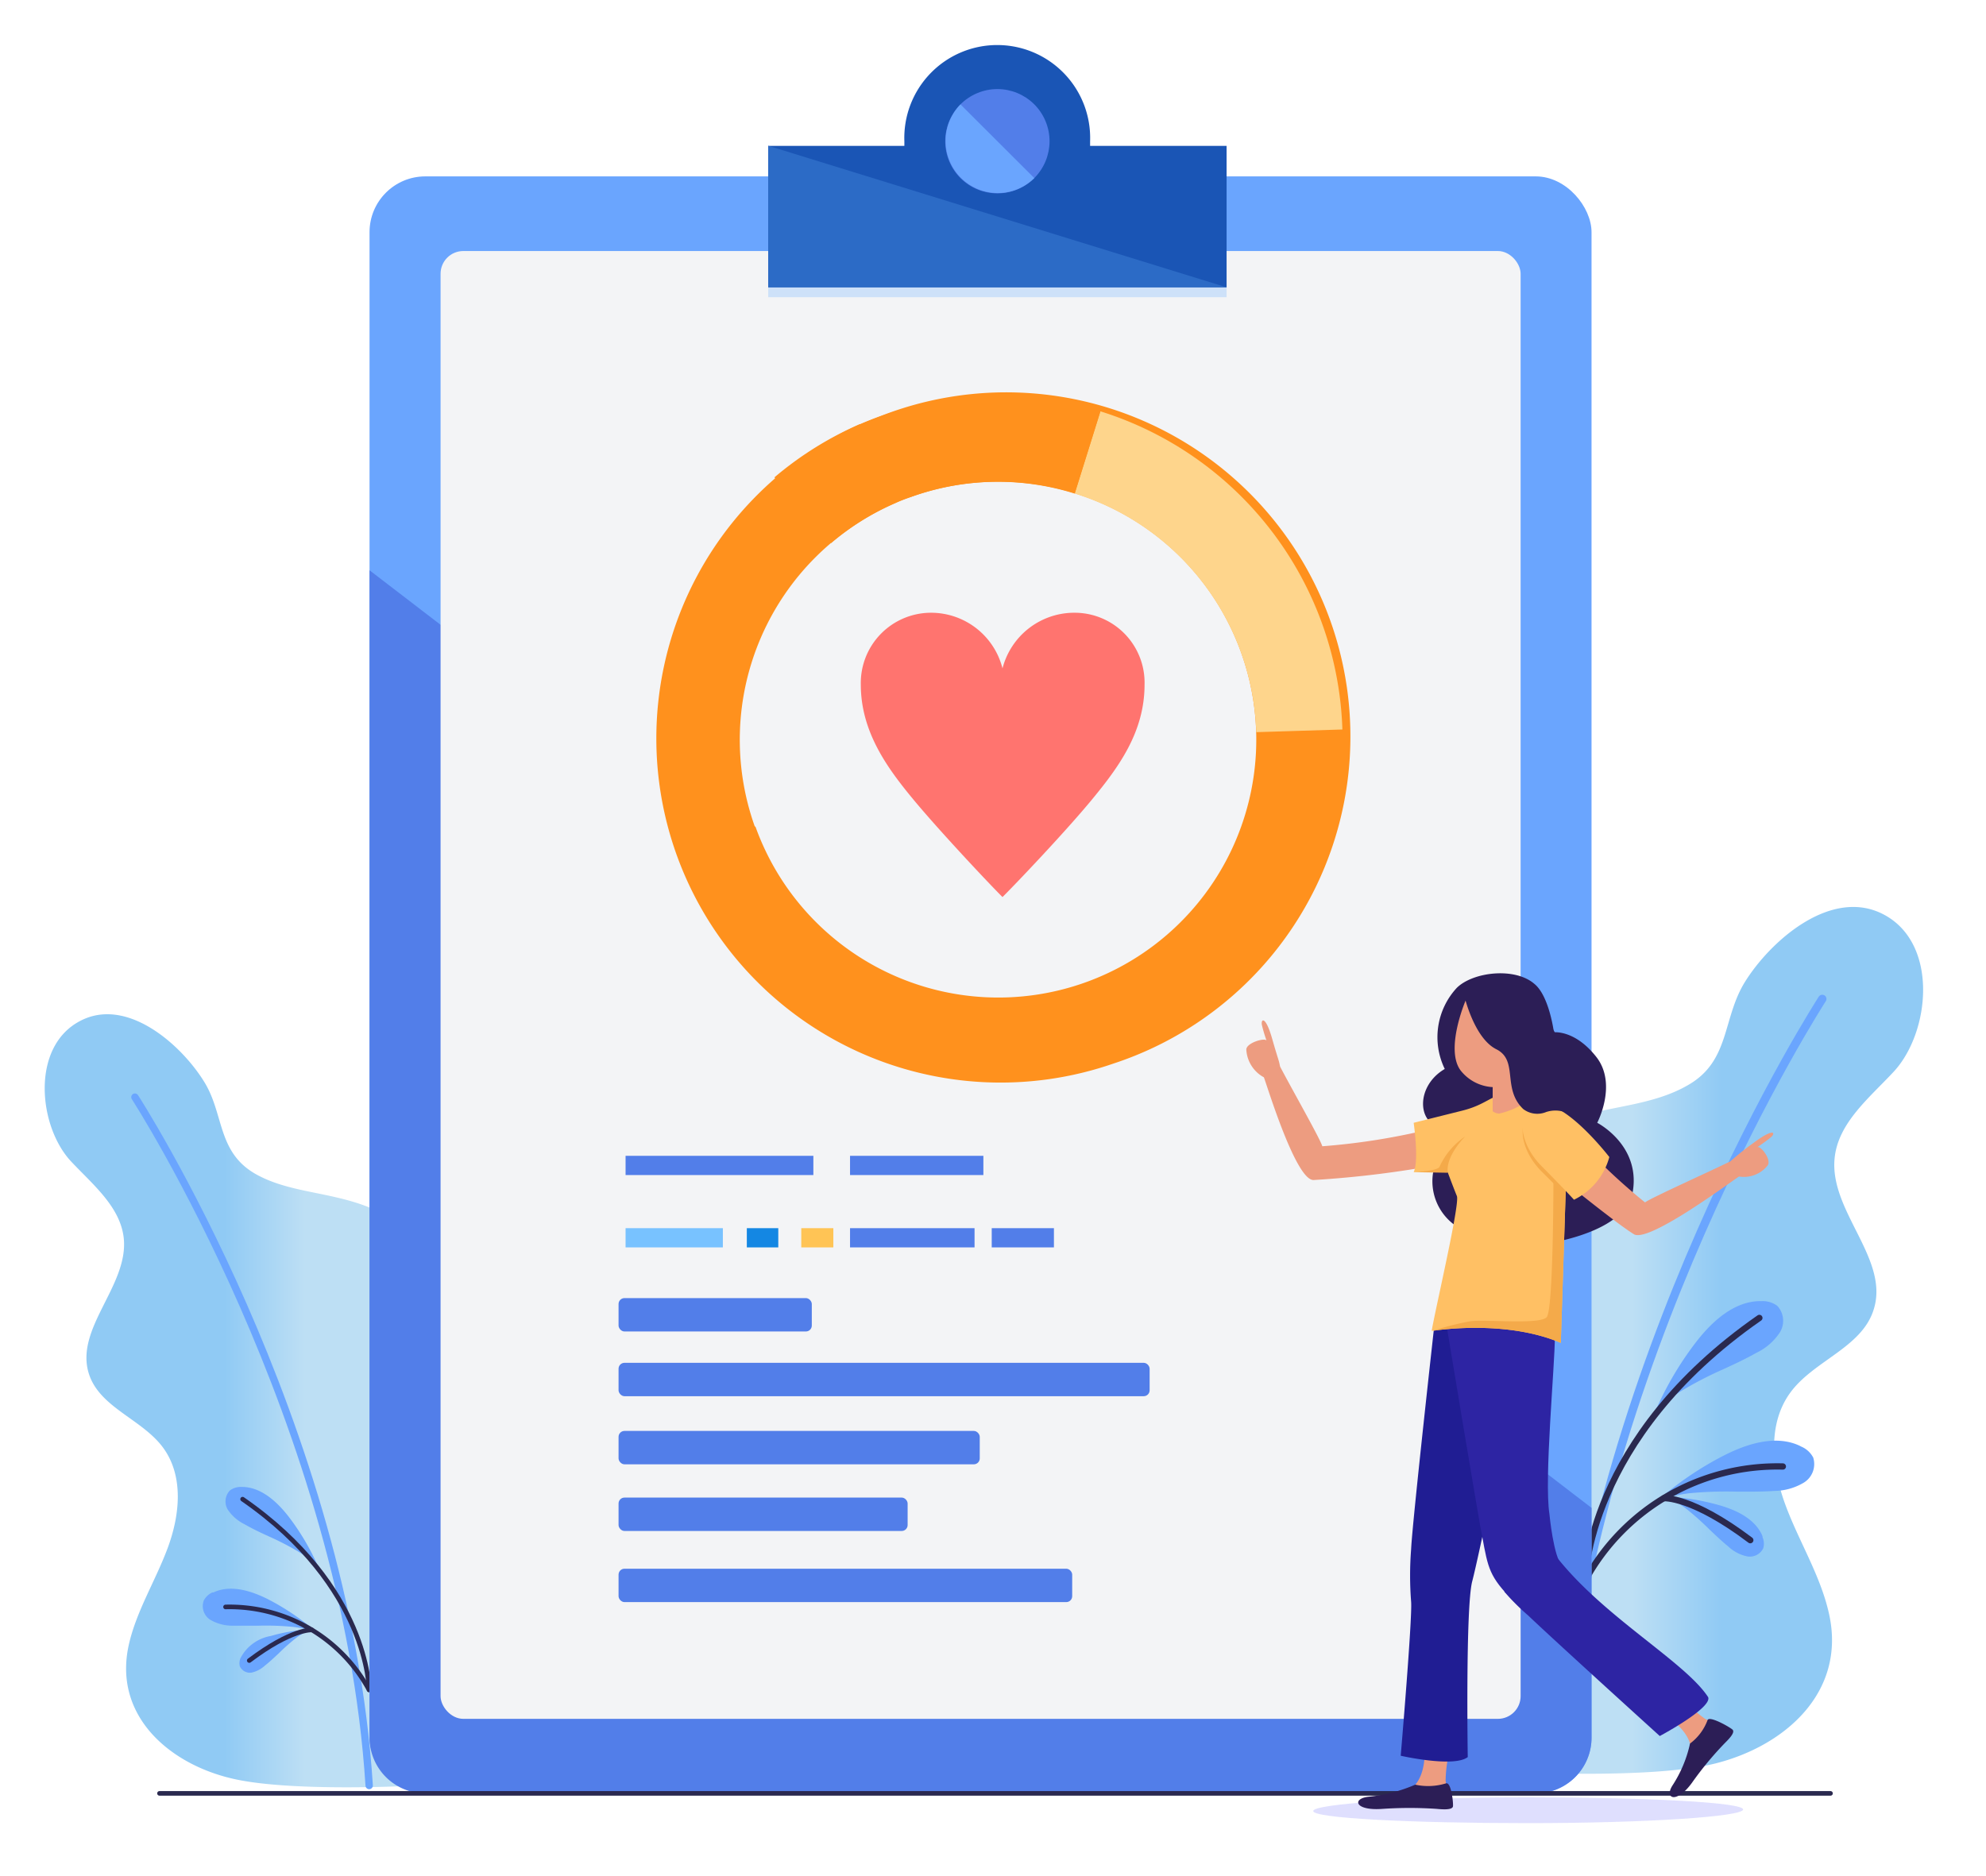
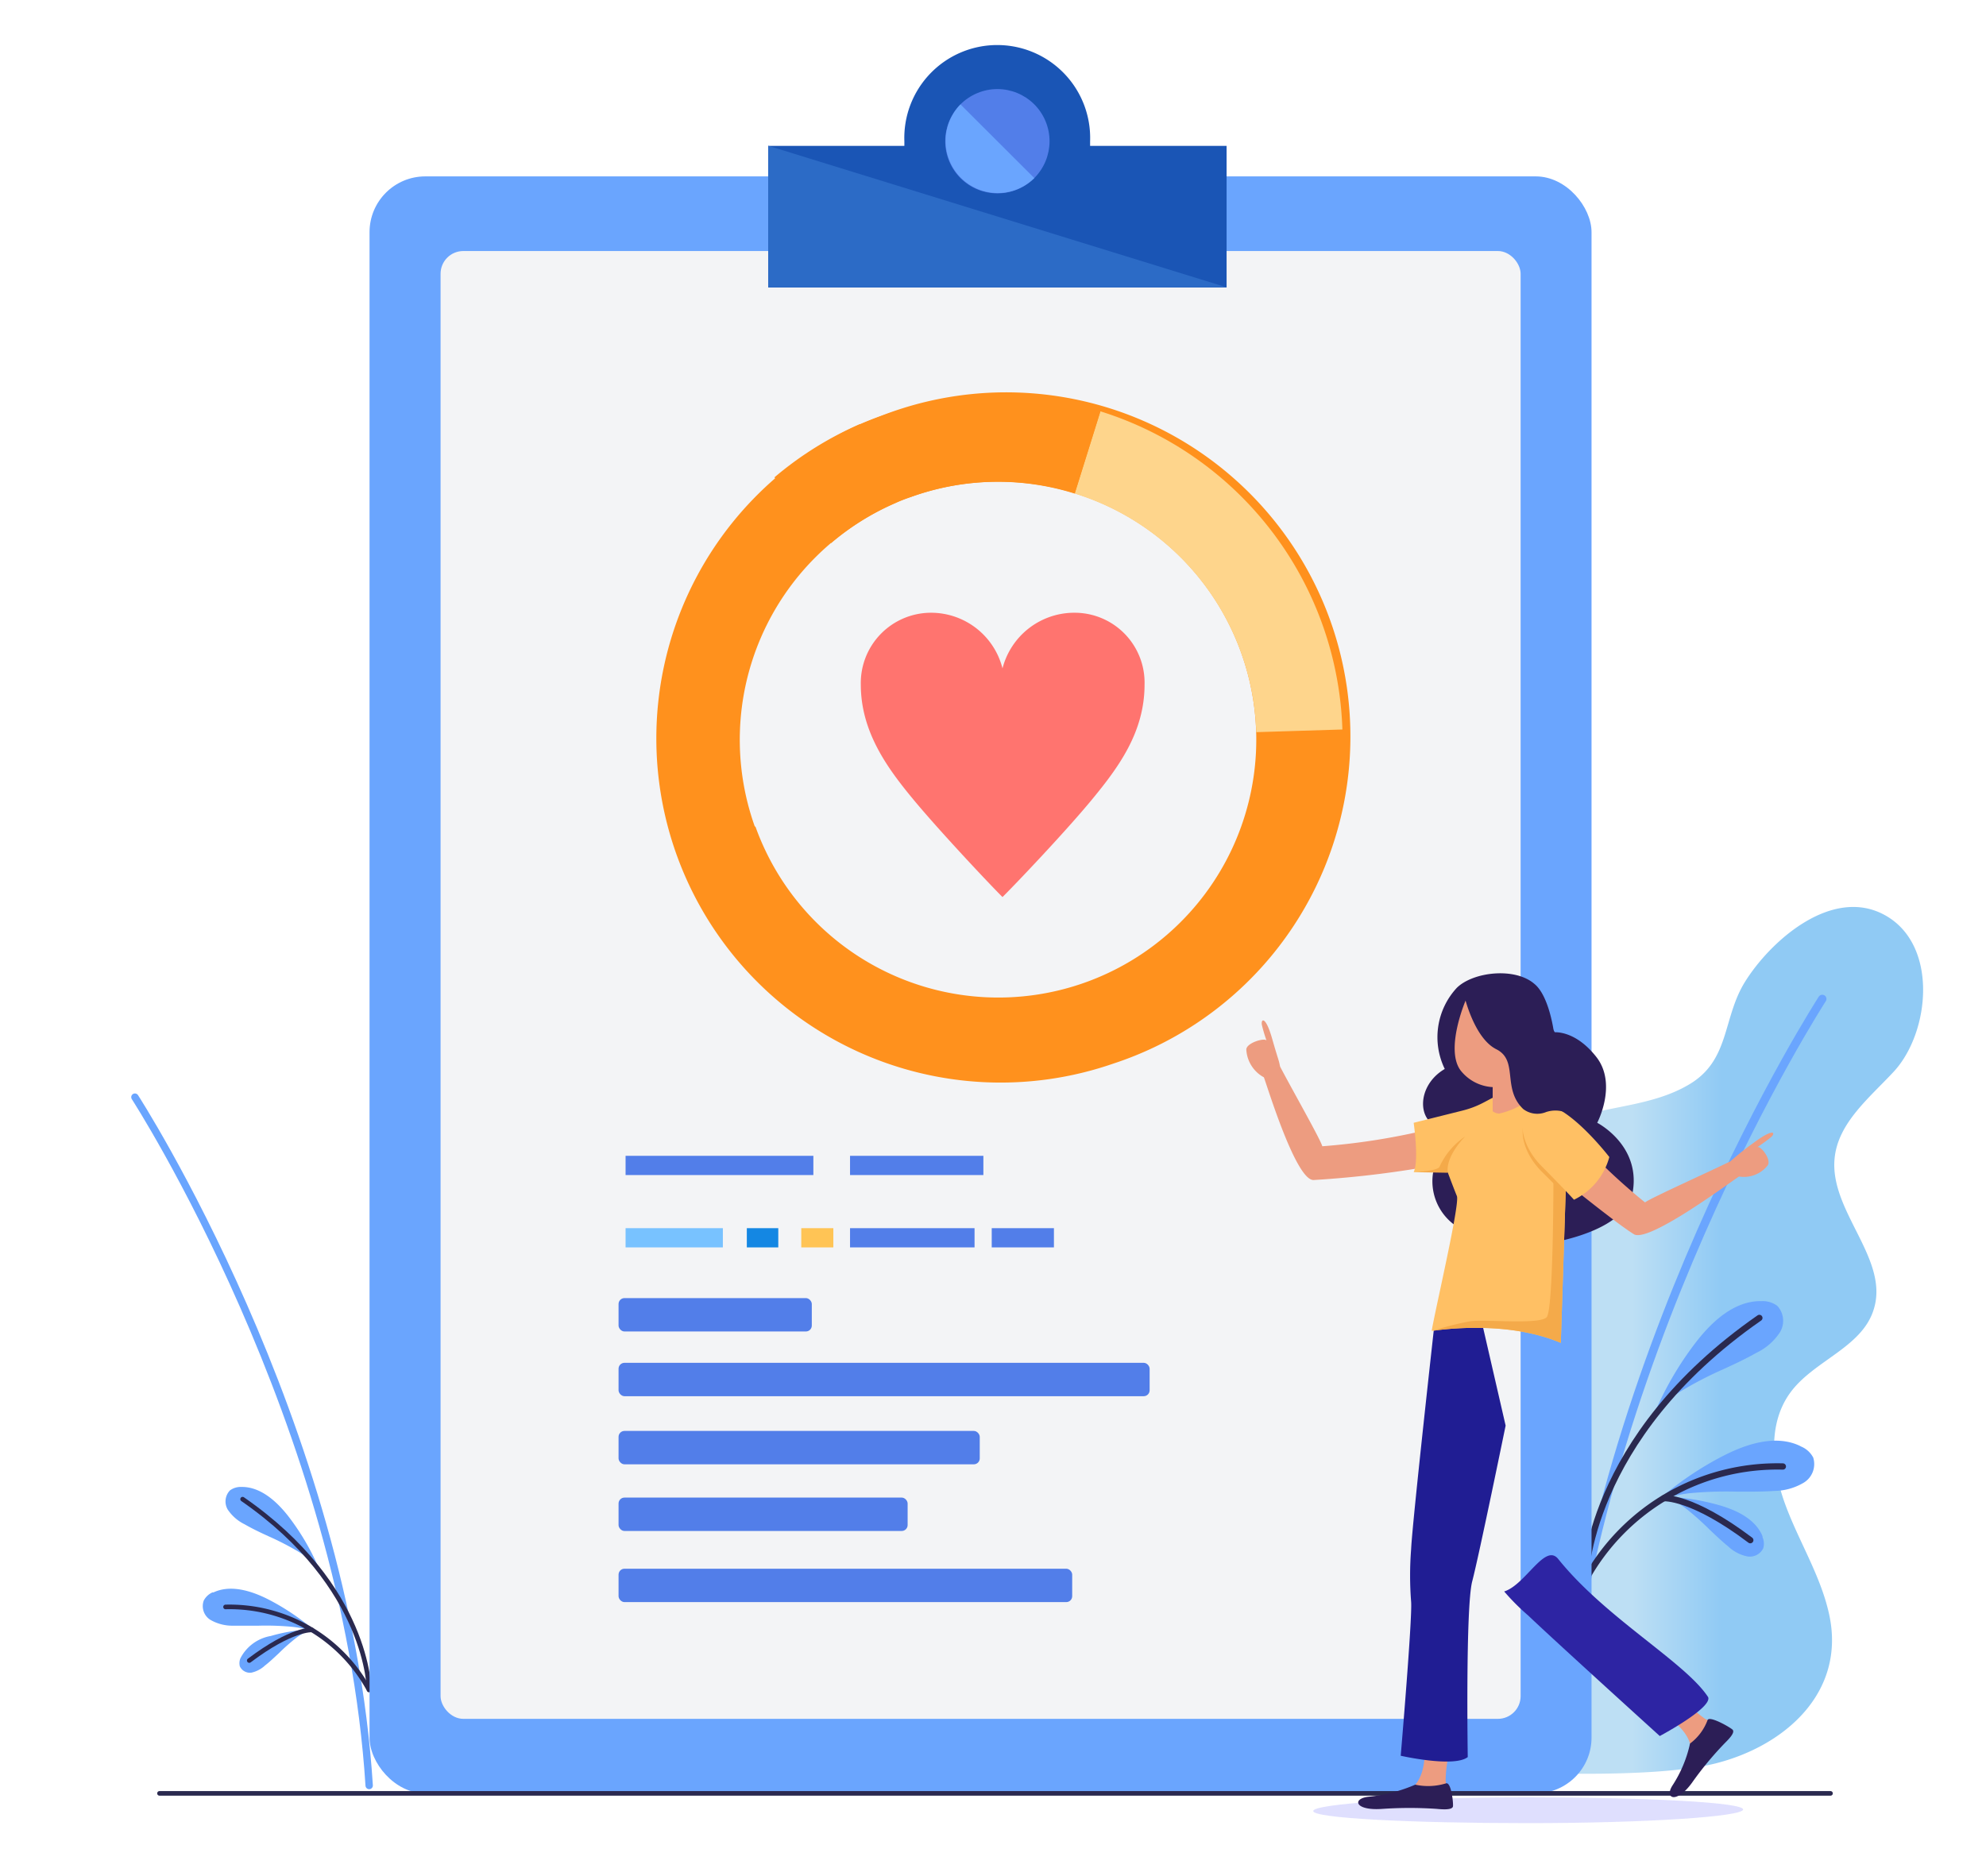
<svg xmlns="http://www.w3.org/2000/svg" xmlns:xlink="http://www.w3.org/1999/xlink" viewBox="0 0 164.13 155.1">
  <defs>
    <style>.cls-1{isolation:isolate;}.cls-2{fill:url(#linear-gradient);}.cls-27,.cls-3,.cls-5,.cls-7,.cls-8{fill:none;}.cls-3,.cls-5{stroke:#6aa5fe;}.cls-3,.cls-5,.cls-7,.cls-8{stroke-linecap:round;stroke-linejoin:round;}.cls-3{stroke-width:0.69px;}.cls-4{fill:url(#linear-gradient-2);}.cls-5{stroke-width:0.61px;}.cls-6{fill:#6aa5fe;}.cls-7,.cls-8{stroke:#2a294f;}.cls-7{stroke-width:0.38px;}.cls-8{stroke-width:0.52px;}.cls-9{fill:#527ee9;}.cls-10{fill:#f3f4f6;}.cls-11{fill:#1a55b5;}.cls-12{fill:#2c6bc6;}.cls-13{fill:#cde1f9;}.cls-13,.cls-20{mix-blend-mode:multiply;}.cls-14{fill:#ff746f;}.cls-15{fill:#ff911d;}.cls-16{fill:#fed58c;}.cls-17{fill:#78c2ff;}.cls-18{fill:#1487e3;}.cls-19{fill:#ffc455;}.cls-20{fill:#b0affd;opacity:0.4;}.cls-21{fill:#2c1e56;}.cls-22{fill:#ed9c80;}.cls-23{fill:#201d93;}.cls-24{fill:#2d24a3;}.cls-25{fill:#ffc064;}.cls-26{fill:#f4aa4a;}</style>
    <linearGradient id="linear-gradient" x1="112.67" y1="110.78" x2="158.93" y2="110.78" gradientUnits="userSpaceOnUse">
      <stop offset="0.48" stop-color="#bddff4" />
      <stop offset="0.64" stop-color="#90caf4" />
    </linearGradient>
    <linearGradient id="linear-gradient-2" x1="-21.39" y1="115.88" x2="19.92" y2="115.88" gradientTransform="matrix(-1, 0, 0, 1, 23.63, 0)" xlink:href="#linear-gradient" />
  </defs>
  <title>アセット 55</title>
  <g class="cls-1">
    <g id="レイヤー_2" data-name="レイヤー 2">
      <g id="レイヤー_1-2" data-name="レイヤー 1">
        <path class="cls-2" d="M116.4,123.25c2.79-3.23,6.33-6,7.44-10.07.82-3,.17-6.12-.14-9.18s-.21-6.46,1.77-8.81c1.64-2,4.22-2.79,6.7-3.33s5.07-.87,7.27-2.13c3.58-2,2.87-5.54,4.79-8.6,2.15-3.43,7.16-7.81,11.46-5.53,4.55,2.41,3.83,9.75.8,13-2,2.15-4.58,4.21-4.87,7.13-.45,4.41,4.6,8.37,3.21,12.57-1,3.11-4.94,4.17-6.87,6.81s-1.52,6.27-.4,9.3,2.9,5.83,3.6,9c1.43,6.46-3.64,10.92-9.41,12.36-5.31,1.33-16.76.7-16.76.7a21.9,21.9,0,0,1-10.86-8.94,11.35,11.35,0,0,1-.61-9.86A16,16,0,0,1,116.4,123.25Z" />
        <path class="cls-3" d="M150.6,82.57s-19.54,30.19-21.67,63.71" />
-         <path class="cls-4" d="M41.7,127c-2.49-2.88-5.65-5.36-6.65-9-.72-2.66-.15-5.47.14-8.2s.18-5.77-1.59-7.87c-1.46-1.74-3.76-2.49-6-3s-4.53-.78-6.5-1.9c-3.19-1.84-2.56-5-4.27-7.68-1.92-3.07-6.4-7-10.24-4.94-4.06,2.15-3.42,8.7-.72,11.59,1.8,1.92,4.09,3.76,4.36,6.37.39,3.93-4.11,7.47-2.87,11.23.91,2.77,4.41,3.72,6.13,6.08s1.37,5.59.36,8.3-2.59,5.21-3.21,8c-1.28,5.77,3.25,9.75,8.4,11,4.74,1.18,15,.63,15,.63a19.66,19.66,0,0,0,9.7-8,10.18,10.18,0,0,0,.55-8.81A14.63,14.63,0,0,0,41.7,127Z" />
        <path class="cls-5" d="M11.15,90.69s17.46,27,19.36,56.9" />
        <path class="cls-6" d="M19,123.2a1.49,1.49,0,0,1,.93-.29H20c1.29,0,2.59.83,3.85,2.45a20,20,0,0,1,2.47,4.2,8.51,8.51,0,0,0-1.56-1.24A23.56,23.56,0,0,0,22.22,127c-.66-.3-1.34-.62-2-1a3.58,3.58,0,0,1-1.4-1.22A1.32,1.32,0,0,1,19,123.2Z" />
        <path class="cls-6" d="M16.84,132.3a1.5,1.5,0,0,1,.71-.67l.09,0c1.16-.55,2.69-.36,4.52.57a19.49,19.49,0,0,1,4,2.73,8.88,8.88,0,0,0-1.94-.45,22.85,22.85,0,0,0-2.86-.1c-.72,0-1.48,0-2.22,0a3.62,3.62,0,0,1-1.78-.5A1.34,1.34,0,0,1,16.84,132.3Z" />
        <path class="cls-6" d="M19.82,137.74a1.06,1.06,0,0,1,.05-.67l0,0a3.49,3.49,0,0,1,2.51-1.84,13.24,13.24,0,0,1,3.29-.53,6.18,6.18,0,0,0-1.18.68,16.4,16.4,0,0,0-1.46,1.29c-.37.34-.74.7-1.13,1a2.38,2.38,0,0,1-1.12.59A.92.92,0,0,1,19.82,137.74Z" />
        <path class="cls-7" d="M30.5,139.68s0-8.53-10.45-15.76" />
        <path class="cls-7" d="M30.5,139.68a13.12,13.12,0,0,0-11.86-6.85" />
        <path class="cls-7" d="M25.78,134.73s-1.67-.12-5.18,2.53" />
        <path class="cls-6" d="M147.09,110.14a4.75,4.75,0,0,1-1.93,1.68c-.88.5-1.82.94-2.74,1.36a31.24,31.24,0,0,0-3.49,1.81,11.64,11.64,0,0,0-2.15,1.71,27.16,27.16,0,0,1,3.4-5.78c1.74-2.24,3.52-3.37,5.31-3.37h.12a2,2,0,0,1,1.28.4A1.82,1.82,0,0,1,147.09,110.14Z" />
        <path class="cls-6" d="M149.08,122.55a4.86,4.86,0,0,1-2.46.69c-1,.07-2.05.06-3.06.06a32.39,32.39,0,0,0-3.93.13,12.27,12.27,0,0,0-2.67.63,27.1,27.1,0,0,1,5.55-3.77c2.53-1.28,4.62-1.54,6.23-.78l.11.06a2,2,0,0,1,1,.91A1.8,1.8,0,0,1,149.08,122.55Z" />
        <path class="cls-6" d="M144.39,128.65a3.22,3.22,0,0,1-1.55-.81c-.54-.44-1.05-.93-1.55-1.4a22.94,22.94,0,0,0-2-1.78,8.7,8.7,0,0,0-1.62-.94,18.5,18.5,0,0,1,4.52.73c1.86.55,3,1.4,3.47,2.53l0,.08a1.36,1.36,0,0,1,.06.92A1.23,1.23,0,0,1,144.39,128.65Z" />
        <path class="cls-8" d="M131,130.65s.06-11.74,14.4-21.71" />
        <path class="cls-8" d="M131,130.65a18.08,18.08,0,0,1,16.34-9.43" />
        <path class="cls-8" d="M137.52,123.84s2.31-.17,7.13,3.47" />
        <rect class="cls-6" x="30.54" y="14.58" width="100.99" height="133.66" rx="4.61" />
-         <path class="cls-9" d="M30.54,47.14v96.5a4.61,4.61,0,0,0,4.61,4.6h91.78a4.6,4.6,0,0,0,4.6-4.6v-19Z" />
        <rect class="cls-10" x="36.41" y="20.75" width="89.26" height="121.33" rx="1.88" />
        <path class="cls-11" d="M90.09,12.06c0-.13,0-.26,0-.38a7.68,7.68,0,1,0-15.35,0c0,.12,0,.25,0,.38H63.49v11.7h37.88V12.06Z" />
        <polygon class="cls-12" points="63.49 12.05 63.49 23.75 101.37 23.75 63.49 12.05" />
        <circle class="cls-9" cx="82.43" cy="11.68" r="4.31" transform="translate(1.85 32.61) rotate(-22.63)" />
-         <path class="cls-6" d="M79.38,8.63a4.31,4.31,0,0,0,6.1,6.09Z" />
-         <rect class="cls-13" x="63.49" y="23.76" width="37.88" height="0.81" />
+         <path class="cls-6" d="M79.38,8.63a4.31,4.31,0,0,0,6.1,6.09" />
        <line class="cls-7" x1="13.18" y1="148.24" x2="151.28" y2="148.24" />
        <path class="cls-14" d="M82.85,55.25a6.13,6.13,0,0,1,6.06-4.6,5.78,5.78,0,0,1,5.68,5.94c0,3.92-2.14,6.82-4.33,9.48s-6.32,7-7.41,8.08h0c-1.09-1.08-5.27-5.53-7.38-8.08s-4.33-5.56-4.33-9.48a5.81,5.81,0,0,1,5.71-5.94,6.09,6.09,0,0,1,6,4.6Z" />
        <path class="cls-15" d="M92,87.92A28.45,28.45,0,1,0,72.88,34.35c-.6.22-1.19.45-1.77.7A28.45,28.45,0,0,0,92,87.92ZM62.38,68.32A21.32,21.32,0,0,1,74,41.58c.43-.19.88-.36,1.33-.52a21.32,21.32,0,1,1-12.9,27.26Z" />
        <path class="cls-16" d="M88.82,40.78,90.94,34a28.52,28.52,0,0,1,20,26.3l-7.12.22a21.34,21.34,0,0,0-15-19.72Z" />
        <path class="cls-15" d="M74,41.58l-2.84-6.53c.58-.25,1.17-.48,1.77-.7A28.39,28.39,0,0,1,90.94,34l-2.12,6.8a21.18,21.18,0,0,0-13.54.28C74.83,41.22,74.38,41.39,74,41.58Z" />
        <path class="cls-15" d="M64,39.46a28.42,28.42,0,0,1,7.08-4.41L74,41.58a21.2,21.2,0,0,0-5.31,3.31Z" />
        <rect class="cls-9" x="51.12" y="129.67" width="37.49" height="2.76" rx="0.49" />
        <rect class="cls-9" x="51.12" y="123.79" width="23.89" height="2.76" rx="0.49" />
        <rect class="cls-9" x="51.12" y="118.28" width="29.85" height="2.76" rx="0.49" />
        <rect class="cls-9" x="51.12" y="112.65" width="43.89" height="2.76" rx="0.49" />
        <rect class="cls-9" x="51.12" y="107.3" width="15.97" height="2.76" rx="0.49" />
        <rect class="cls-9" x="51.7" y="95.54" width="15.52" height="1.59" />
        <rect class="cls-9" x="70.25" y="95.54" width="11.02" height="1.59" />
        <rect class="cls-9" x="70.25" y="101.52" width="10.29" height="1.59" />
        <rect class="cls-17" x="51.7" y="101.52" width="8.04" height="1.59" />
        <rect class="cls-18" x="61.72" y="101.52" width="2.6" height="1.59" />
        <rect class="cls-19" x="66.22" y="101.52" width="2.65" height="1.59" />
        <rect class="cls-9" x="81.96" y="101.52" width="5.14" height="1.59" />
        <path class="cls-20" d="M108.53,149.7c0,.59,8,1,17.77,1s17.77-.54,17.76-1.13-8-1-17.77-1S108.52,149.11,108.53,149.7Z" />
        <path class="cls-21" d="M128.42,85.33s-.38-3-1.61-4c-1.61-1.4-5.06-1-6.41.32a6,6,0,0,0-1,6.71c-2.42,1.42-2.28,4.55-.25,4.84l-.72,3.77a4.47,4.47,0,0,0,3.71,5.09l4.51.91s7.71-.73,8.3-4.54S132,92.81,132,92.81s1.69-3.2-.08-5.45S128.42,85.33,128.42,85.33Z" />
        <path class="cls-22" d="M117.4,96.54a84.25,84.25,0,0,1-8.83,1c-1.48.09-3.91-8-4.12-8.49A2.78,2.78,0,0,1,103,86.76c0-.56,1.52-1,1.67-.75a12.23,12.23,0,0,1-.37-1.23c-.14-.53.26-.93.83,1.06s.52,1.63.66,2.32c.93,1.79,3.33,6,3.49,6.59a55,55,0,0,0,8.38-1.29Z" />
        <path class="cls-22" d="M128,96.6s5.42,4.43,7,5.4c1.13.87,8.23-4.46,8.72-4.75a2.49,2.49,0,0,0,2.36-.91c.35-.46-.56-1.66-.85-1.51.67-.46.87-.62,1.08-.79.45-.34.39-.89-1.35.4A23.12,23.12,0,0,0,143,96c-1.9.93-6.52,3-7.05,3.39A49.07,49.07,0,0,1,130,93.71Z" />
        <path class="cls-22" d="M119.76,144.87a11.06,11.06,0,0,0-.29,2.32c.14.72,0,.93,0,.93l-2.94-.23s1.3-.59,1.21-3.39S119.76,144.87,119.76,144.87Z" />
        <path class="cls-21" d="M119.51,147.41a5,5,0,0,1-2.55.11,12.85,12.85,0,0,1-3.88,1c-1.36.16-1.12,1.18,1.2,1a33,33,0,0,1,4.43,0c.52.05,1.34.11,1.37-.22S119.93,147.3,119.51,147.41Z" />
        <path class="cls-23" d="M118.62,108.81s-1.9,17-2,19.25a27.94,27.94,0,0,0,0,4.34c.11,1.35-.86,12.73-.86,12.73s4.41,1,5.54.11c0,0-.19-12.4.37-14.53s2.76-12.87,2.76-12.87l-2.53-11Z" />
-         <path class="cls-24" d="M128.05,125.15s.34,3.61,1.06,4.28c.45,1.09.45,1.09-.25,1.52-1.07.66-3.24,1.93-3.78,1.39-2-2-2.1-2.71-2.58-5.3-.16-.6-3-17.77-3-17.77s9-1.24,9,1.21S127.6,122.29,128.05,125.15Z" />
        <path class="cls-22" d="M139.08,140.46a12.72,12.72,0,0,0,1.83,1.62c.71.33.8.56.8.56l-2,2s.28-1.31-2.19-2.94S139.08,140.46,139.08,140.46Z" />
        <path class="cls-21" d="M141.12,142.18a4.26,4.26,0,0,1-1.45,1.94,10.38,10.38,0,0,1-1.46,3.48c-.68,1.08.35,1.53,1.63-.25a27.66,27.66,0,0,1,2.69-3.25c.35-.35.91-.91.64-1.14S141.28,141.81,141.12,142.18Z" />
        <path class="cls-24" d="M128.78,128.87c3.91,4.88,10.52,8.54,12.39,11.42.33.9-4,3.21-4,3.21s-9-8.16-10.86-9.95a18.63,18.63,0,0,1-2-2C126.08,131,127.69,127.5,128.78,128.87Z" />
        <path class="cls-25" d="M120.4,98.86c.27.61-1.74,9.17-2.08,11.14l.12,0c.88-.13,6.23-.83,10.55,1l.39-12.08,0-.45s0-.46,0-1.16h0A13.58,13.58,0,0,0,128,91.83a2.63,2.63,0,0,0-2-1.47c-2.69-.27-2.67.83-5.17,1.45l-4,1s.46,3.14,0,4.08h2.81S120.14,98.23,120.4,98.86Z" />
        <path class="cls-22" d="M121.12,82.71s-1.71,4-.42,5.76a3.61,3.61,0,0,0,2.66,1.39v2a1,1,0,0,0,.54.19,7,7,0,0,0,2.16-.91V83.42Z" />
        <path class="cls-26" d="M127.4,96.83c.93.92,1.56,1.58,2,2l0-.45s0-4.26-1.36-6.58a1.6,1.6,0,0,0-.64-.07C125.25,91.92,125.38,94.81,127.4,96.83Z" />
        <path class="cls-26" d="M116.84,96.89s1.9-.08,2.12-.43a6,6,0,0,1,2.13-2.52s-1.63,1.58-1.44,3Z" />
        <path class="cls-26" d="M118.44,110c.88-.13,6.23-.83,10.55,1l.39-12.08,0-.45s0-.46,0-1.16l-1,.32s0,10.58-.55,11.24-5.16.16-6.35.35A23.38,23.38,0,0,0,118.44,110Z" />
        <path class="cls-25" d="M133,95.64s-3.47-4.51-5.62-4.35-2,3.06,0,5.08,2.7,2.8,2.7,2.8A5.5,5.5,0,0,0,133,95.64Z" />
        <path class="cls-21" d="M121,82.26s.8,3.54,2.66,4.47.45,3.23,2.22,4.94a1.92,1.92,0,0,0,1.9.25,2.43,2.43,0,0,1,2.43.54,1.25,1.25,0,0,1,.15.19c2.3-1.51-3.51-9.94-3.51-9.94Z" />
        <rect class="cls-27" width="164.13" height="155.1" />
      </g>
    </g>
  </g>
</svg>